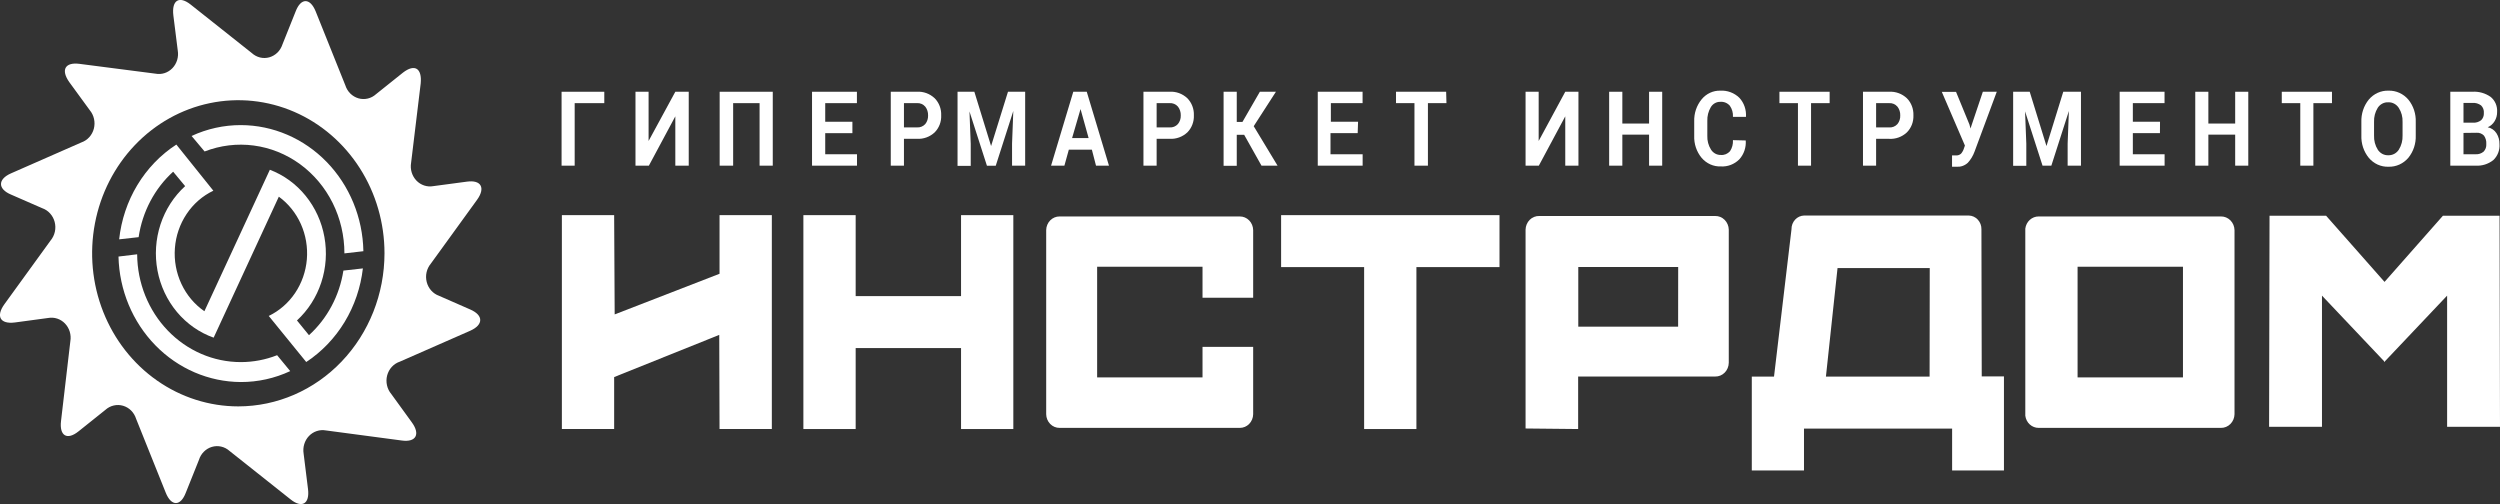
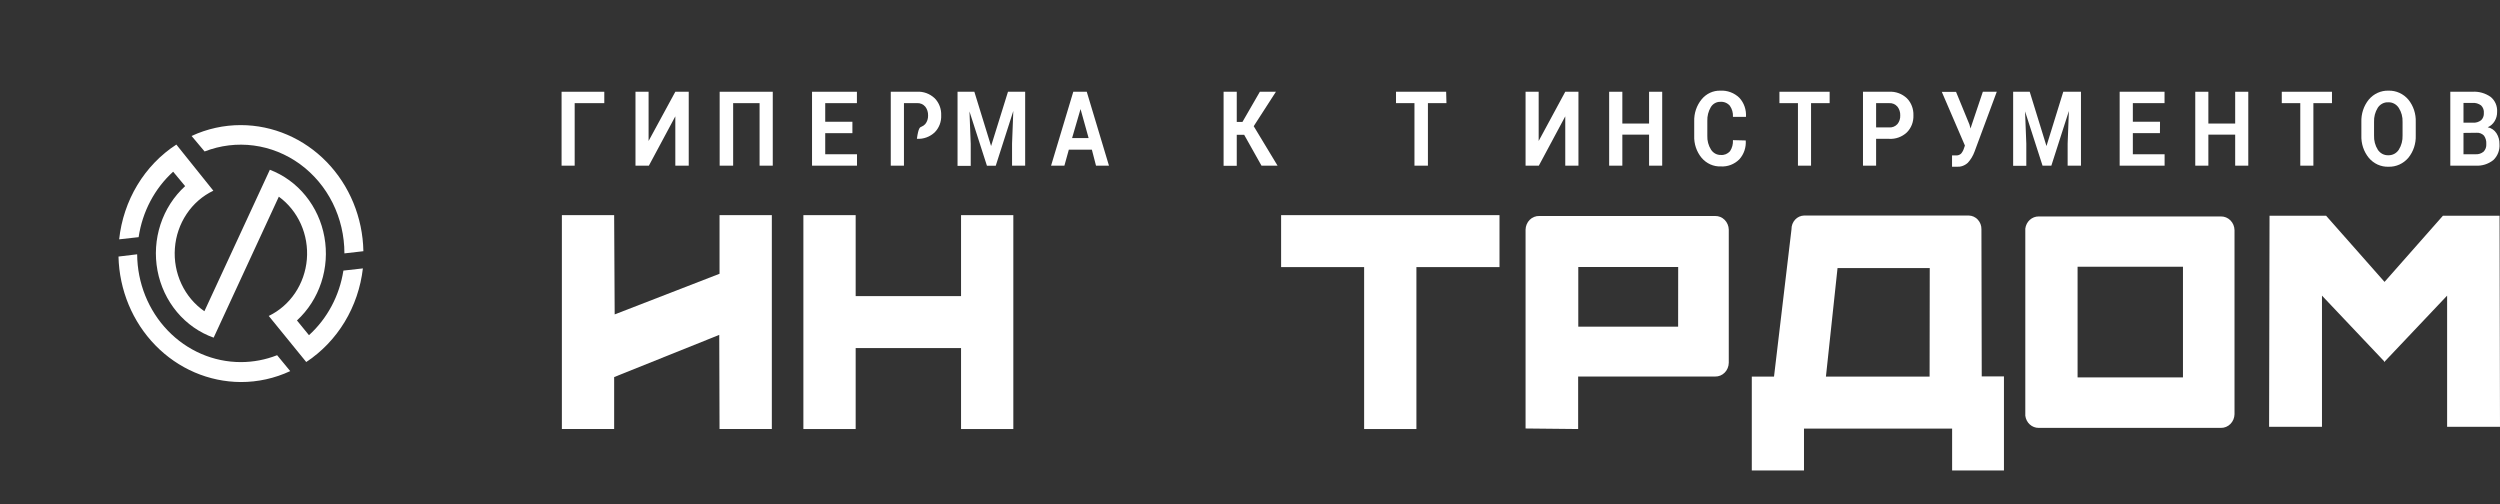
<svg xmlns="http://www.w3.org/2000/svg" width="124" height="25" viewBox="0 0 124 25" fill="none">
  <rect x="0" y="0" width="124" height="25" fill="#333333" stroke="none" />
  <g clip-path="url(#clip0)">
-     <path d="M23.328 15.352L21.775 14.671C21.627 14.619 21.495 14.529 21.388 14.41C21.282 14.291 21.205 14.147 21.165 13.989C21.125 13.832 21.122 13.666 21.157 13.508C21.193 13.349 21.265 13.202 21.367 13.079L23.663 9.909C24.089 9.317 23.865 8.913 23.163 9.009L21.492 9.232C21.341 9.26 21.186 9.249 21.041 9.201C20.895 9.153 20.762 9.069 20.654 8.956C20.546 8.842 20.465 8.703 20.419 8.551C20.373 8.398 20.363 8.236 20.39 8.078L20.867 4.135C20.937 3.385 20.57 3.154 19.989 3.601L18.652 4.67C18.534 4.777 18.393 4.852 18.24 4.888C18.088 4.924 17.929 4.92 17.779 4.877C17.628 4.833 17.49 4.752 17.376 4.639C17.263 4.527 17.178 4.387 17.128 4.231L15.659 0.569C15.383 -0.115 14.924 -0.115 14.663 0.569L14.009 2.204C13.959 2.358 13.874 2.497 13.76 2.609C13.646 2.72 13.508 2.8 13.358 2.843C13.208 2.885 13.05 2.888 12.898 2.851C12.747 2.814 12.606 2.738 12.489 2.631L9.458 0.227C8.896 -0.219 8.507 3.99945e-05 8.599 0.769L8.816 2.5C8.843 2.658 8.834 2.821 8.788 2.974C8.742 3.127 8.662 3.266 8.553 3.38C8.445 3.493 8.312 3.577 8.166 3.625C8.02 3.673 7.864 3.683 7.714 3.654L3.934 3.166C3.232 3.077 3.008 3.462 3.434 4.07L4.456 5.47C4.558 5.593 4.63 5.741 4.664 5.9C4.699 6.059 4.696 6.225 4.655 6.383C4.614 6.54 4.536 6.685 4.429 6.803C4.322 6.922 4.188 7.011 4.04 7.063L0.54 8.601C-0.114 8.89 -0.114 9.371 0.54 9.648L2.09 10.325C2.239 10.376 2.374 10.465 2.482 10.584C2.591 10.703 2.669 10.848 2.711 11.006C2.753 11.165 2.757 11.331 2.722 11.492C2.687 11.652 2.615 11.801 2.512 11.925L0.217 15.091C-0.209 15.683 -4.99235e-05 16.087 0.735 15.995L2.388 15.772C2.538 15.744 2.693 15.755 2.839 15.803C2.985 15.851 3.117 15.935 3.225 16.048C3.333 16.162 3.414 16.3 3.46 16.453C3.506 16.606 3.516 16.768 3.489 16.926L3.027 20.88C2.939 21.615 3.324 21.85 3.89 21.399L5.227 20.33C5.345 20.223 5.487 20.148 5.64 20.113C5.793 20.077 5.951 20.081 6.102 20.125C6.253 20.169 6.391 20.25 6.504 20.363C6.617 20.476 6.702 20.617 6.751 20.773L8.221 24.438C8.496 25.123 8.955 25.123 9.216 24.438L9.866 22.815C9.914 22.659 9.998 22.518 10.111 22.405C10.224 22.291 10.362 22.209 10.512 22.165C10.663 22.121 10.821 22.116 10.974 22.152C11.127 22.187 11.268 22.262 11.387 22.369L14.417 24.773C14.979 25.223 15.369 24.988 15.277 24.254L15.06 22.503C15.034 22.346 15.044 22.184 15.09 22.031C15.136 21.878 15.216 21.739 15.324 21.626C15.432 21.513 15.565 21.429 15.711 21.381C15.857 21.332 16.012 21.322 16.162 21.349L19.934 21.85C20.636 21.946 20.856 21.538 20.427 20.949L19.409 19.545C19.304 19.421 19.23 19.272 19.194 19.11C19.158 18.948 19.161 18.78 19.203 18.62C19.246 18.46 19.326 18.313 19.436 18.194C19.547 18.075 19.684 17.987 19.835 17.937L23.336 16.399C23.982 16.106 23.982 15.637 23.328 15.352ZM11.817 20.157C10.383 20.156 8.981 19.71 7.789 18.875C6.597 18.041 5.669 16.854 5.12 15.467C4.572 14.079 4.429 12.553 4.709 11.08C4.989 9.607 5.68 8.254 6.694 7.193C7.709 6.131 9.001 5.408 10.407 5.116C11.813 4.823 13.271 4.974 14.596 5.548C15.921 6.123 17.053 7.097 17.849 8.345C18.646 9.594 19.071 11.062 19.071 12.563C19.069 14.578 18.304 16.508 16.944 17.932C15.584 19.356 13.74 20.156 11.817 20.157Z" fill="white" />
    <path d="M11.945 6.205C11.103 6.204 10.271 6.387 9.502 6.744L10.148 7.513C10.927 7.21 11.763 7.109 12.587 7.218C13.411 7.327 14.197 7.644 14.879 8.14C15.56 8.637 16.117 9.299 16.501 10.07C16.884 10.841 17.084 11.698 17.083 12.568L18.024 12.46C17.993 10.792 17.339 9.203 16.203 8.033C15.066 6.864 13.538 6.208 11.945 6.205Z" fill="white" />
    <path d="M11.945 17.96C10.588 17.96 9.285 17.398 8.322 16.396C7.358 15.395 6.812 14.035 6.803 12.613L5.877 12.725C5.916 14.385 6.572 15.964 7.705 17.126C8.838 18.289 10.359 18.942 11.945 18.949C12.789 18.951 13.624 18.766 14.395 18.407L13.745 17.618C13.169 17.844 12.56 17.96 11.945 17.96Z" fill="white" />
    <path d="M15.325 16.625L14.729 15.894C15.28 15.388 15.695 14.74 15.934 14.014C16.173 13.289 16.227 12.51 16.091 11.756C15.956 11.002 15.635 10.298 15.16 9.713C14.686 9.128 14.074 8.682 13.385 8.42L10.138 15.437C9.649 15.1 9.256 14.633 8.999 14.083C8.741 13.533 8.629 12.921 8.675 12.31C8.72 11.7 8.921 11.113 9.257 10.612C9.592 10.11 10.05 9.712 10.582 9.459L8.746 7.17C7.964 7.678 7.303 8.365 6.812 9.179C6.321 9.993 6.013 10.914 5.91 11.871L6.876 11.763C7.062 10.503 7.668 9.352 8.588 8.516L9.183 9.232C8.623 9.742 8.201 10.397 7.96 11.132C7.719 11.868 7.668 12.656 7.811 13.419C7.955 14.181 8.288 14.891 8.777 15.476C9.266 16.06 9.894 16.499 10.597 16.748L13.83 9.755C14.303 10.099 14.68 10.568 14.924 11.114C15.168 11.66 15.27 12.264 15.22 12.865C15.169 13.466 14.967 14.042 14.636 14.534C14.304 15.027 13.853 15.419 13.33 15.671L15.189 17.956C15.957 17.45 16.609 16.771 17.095 15.967C17.581 15.164 17.89 14.257 17.999 13.313L17.033 13.421C16.839 14.665 16.235 15.8 15.325 16.625Z" fill="white" />
    <path d="M29.973 5.116H28.504V8.217H27.854V4.551H29.973V5.116Z" fill="white" />
    <path d="M33.496 4.551H34.161V8.217H33.496V5.77L32.184 8.217H31.52V4.551H32.17V6.993L33.496 4.551Z" fill="white" />
    <path d="M38.329 8.217H37.675V5.116H36.364V8.217H35.695V4.551H38.329V8.217Z" fill="white" />
    <path d="M42.279 6.605H40.931V7.651H42.507V8.217H40.277V4.551H42.503V5.116H40.931V6.039H42.279V6.605Z" fill="white" />
-     <path d="M44.836 6.885V8.216H44.182V4.55H45.478C45.638 4.54 45.799 4.564 45.95 4.619C46.101 4.675 46.24 4.761 46.36 4.873C46.468 4.982 46.552 5.114 46.608 5.26C46.664 5.406 46.689 5.562 46.683 5.719C46.69 5.876 46.665 6.033 46.609 6.179C46.553 6.325 46.468 6.457 46.36 6.566C46.24 6.677 46.101 6.763 45.95 6.817C45.798 6.872 45.638 6.895 45.478 6.885H44.836ZM44.836 6.319H45.478C45.555 6.325 45.632 6.314 45.703 6.285C45.775 6.256 45.84 6.212 45.893 6.154C45.989 6.035 46.038 5.883 46.033 5.727C46.038 5.568 45.989 5.412 45.893 5.289C45.841 5.229 45.777 5.182 45.705 5.152C45.633 5.122 45.556 5.109 45.478 5.115H44.836V6.319Z" fill="white" />
+     <path d="M44.836 6.885V8.216H44.182V4.55H45.478C45.638 4.54 45.799 4.564 45.95 4.619C46.101 4.675 46.24 4.761 46.36 4.873C46.468 4.982 46.552 5.114 46.608 5.26C46.664 5.406 46.689 5.562 46.683 5.719C46.69 5.876 46.665 6.033 46.609 6.179C46.553 6.325 46.468 6.457 46.36 6.566C46.24 6.677 46.101 6.763 45.95 6.817C45.798 6.872 45.638 6.895 45.478 6.885H44.836ZH45.478C45.555 6.325 45.632 6.314 45.703 6.285C45.775 6.256 45.84 6.212 45.893 6.154C45.989 6.035 46.038 5.883 46.033 5.727C46.038 5.568 45.989 5.412 45.893 5.289C45.841 5.229 45.777 5.182 45.705 5.152C45.633 5.122 45.556 5.109 45.478 5.115H44.836V6.319Z" fill="white" />
    <path d="M48.328 4.551L49.158 7.244L49.996 4.551H50.848V8.217H50.198V7.124L50.26 5.505L49.389 8.221H48.952L48.086 5.528L48.148 7.136V8.228H47.494V4.551H48.328Z" fill="white" />
    <path d="M54.157 7.424H53.014L52.794 8.217H52.133L53.235 4.551H53.903L55.005 8.217H54.362L54.157 7.424ZM53.176 6.847H53.995L53.595 5.409L53.176 6.847Z" fill="white" />
-     <path d="M57.369 6.885V8.216H56.715V4.55H58.011C58.172 4.54 58.332 4.564 58.483 4.619C58.634 4.675 58.774 4.761 58.893 4.873C59 4.983 59.085 5.115 59.14 5.26C59.196 5.406 59.222 5.562 59.216 5.719C59.223 5.876 59.197 6.033 59.141 6.179C59.086 6.325 59.001 6.457 58.893 6.566C58.773 6.677 58.634 6.763 58.483 6.817C58.331 6.872 58.171 6.895 58.011 6.885H57.369ZM57.369 6.319H58.011C58.087 6.326 58.164 6.314 58.235 6.285C58.306 6.257 58.37 6.212 58.423 6.154C58.521 6.036 58.572 5.883 58.566 5.727C58.572 5.568 58.522 5.412 58.427 5.289C58.374 5.229 58.31 5.182 58.238 5.152C58.166 5.122 58.089 5.11 58.011 5.115H57.369V6.319Z" fill="white" />
    <path d="M61.711 6.686H61.343V8.224H60.69V4.551H61.343V6.047H61.626L62.489 4.551H63.286L62.184 6.259L63.367 8.217H62.57L61.711 6.686Z" fill="white" />
-     <path d="M67.341 6.605H65.993V7.651H67.587V8.217H65.361V4.551H67.584V5.116H66.011V6.039H67.36L67.341 6.605Z" fill="white" />
    <path d="M71.744 5.116H70.825V8.217H70.157V5.116H69.242V4.551H71.729L71.744 5.116Z" fill="white" />
    <path d="M77.637 4.551H78.291V8.217H77.637V5.77L76.326 8.217H75.668V4.551H76.318V6.993L77.637 4.551Z" fill="white" />
    <path d="M82.445 8.217H81.794V6.678H80.468V8.217H79.814V4.551H80.468V6.128H81.794V4.551H82.445V8.217Z" fill="white" />
    <path d="M86.589 6.967C86.601 7.138 86.579 7.31 86.524 7.472C86.469 7.633 86.382 7.781 86.269 7.905C86.148 8.026 86.004 8.118 85.847 8.179C85.689 8.239 85.522 8.265 85.355 8.255C85.175 8.262 84.997 8.228 84.832 8.154C84.667 8.08 84.519 7.969 84.4 7.829C84.148 7.526 84.017 7.133 84.033 6.732V6.021C84.02 5.621 84.151 5.231 84.4 4.928C84.514 4.788 84.657 4.677 84.818 4.602C84.979 4.527 85.153 4.492 85.329 4.497C85.5 4.487 85.671 4.513 85.833 4.573C85.995 4.633 86.143 4.726 86.269 4.847C86.386 4.972 86.475 5.121 86.532 5.285C86.589 5.449 86.612 5.624 86.6 5.797H85.954C85.967 5.599 85.912 5.403 85.799 5.243C85.739 5.175 85.665 5.123 85.582 5.089C85.499 5.056 85.41 5.043 85.322 5.051C85.229 5.049 85.137 5.073 85.055 5.119C84.973 5.166 84.904 5.234 84.855 5.317C84.734 5.522 84.674 5.76 84.683 6.001V6.732C84.673 6.976 84.737 7.217 84.866 7.421C84.919 7.505 84.992 7.573 85.078 7.62C85.163 7.666 85.259 7.689 85.355 7.686C85.439 7.693 85.523 7.68 85.601 7.648C85.679 7.616 85.749 7.566 85.807 7.502C85.915 7.341 85.966 7.147 85.954 6.951L86.589 6.967Z" fill="white" />
    <path d="M90.75 5.116H89.828V8.217H89.178V5.116H88.26V4.551H90.75V5.116Z" fill="white" />
    <path d="M93.055 6.886V8.217H92.404V4.551H93.701C94.024 4.532 94.341 4.648 94.582 4.874C94.69 4.983 94.774 5.115 94.83 5.261C94.885 5.407 94.911 5.563 94.906 5.72C94.912 5.877 94.886 6.034 94.831 6.18C94.775 6.325 94.69 6.457 94.582 6.566C94.341 6.791 94.024 6.906 93.701 6.886H93.055ZM93.055 6.32H93.701C93.777 6.326 93.853 6.315 93.924 6.286C93.996 6.257 94.06 6.213 94.112 6.155C94.209 6.036 94.259 5.884 94.252 5.728C94.259 5.569 94.209 5.412 94.112 5.289C94.061 5.23 93.997 5.183 93.926 5.153C93.855 5.123 93.778 5.11 93.701 5.116H93.055V6.32Z" fill="white" />
    <path d="M97.685 6.178L97.736 6.374L98.349 4.551H99.04L97.938 7.52C97.863 7.727 97.75 7.915 97.604 8.074C97.529 8.143 97.441 8.196 97.347 8.23C97.252 8.264 97.152 8.277 97.053 8.271H96.928H96.821V7.709H96.906H96.998C97.094 7.719 97.191 7.689 97.266 7.624C97.333 7.547 97.383 7.455 97.413 7.355L97.46 7.22L96.314 4.558H97.02L97.685 6.178Z" fill="white" />
    <path d="M100.674 4.551L101.505 7.244L102.338 4.551H103.216V8.217H102.555V7.124L102.617 5.505L101.747 8.217H101.31L100.443 5.524L100.505 7.132V8.224H99.852V4.551H100.674Z" fill="white" />
    <path d="M107.133 6.605H105.789V7.651H107.364V8.217H105.135V4.551H107.361V5.116H105.789V6.039H107.137L107.133 6.605Z" fill="white" />
    <path d="M111.515 8.217H110.865V6.678H109.535V8.217H108.885V4.551H109.535V6.128H110.865V4.551H111.515V8.217Z" fill="white" />
    <path d="M115.666 5.116H114.744V8.217H114.094V5.116H113.176V4.551H115.666V5.116Z" fill="white" />
    <path d="M119.821 6.712C119.837 7.12 119.706 7.518 119.453 7.828C119.33 7.972 119.178 8.086 119.008 8.163C118.838 8.239 118.654 8.276 118.469 8.27C118.285 8.277 118.102 8.24 117.933 8.164C117.764 8.087 117.613 7.973 117.492 7.828C117.239 7.518 117.108 7.12 117.124 6.712V6.055C117.109 5.648 117.24 5.249 117.492 4.939C117.614 4.795 117.764 4.68 117.933 4.604C118.102 4.527 118.285 4.491 118.469 4.497C118.654 4.491 118.838 4.528 119.008 4.604C119.178 4.68 119.33 4.795 119.453 4.939C119.706 5.249 119.837 5.647 119.821 6.055V6.712ZM119.167 6.051C119.178 5.801 119.111 5.554 118.976 5.347C118.918 5.259 118.84 5.188 118.749 5.14C118.657 5.092 118.556 5.069 118.454 5.074C118.353 5.069 118.252 5.092 118.161 5.14C118.071 5.188 117.993 5.259 117.936 5.347C117.807 5.556 117.742 5.802 117.753 6.051V6.716C117.742 6.968 117.807 7.217 117.94 7.428C117.997 7.515 118.075 7.586 118.166 7.634C118.256 7.681 118.357 7.704 118.458 7.701C118.56 7.704 118.66 7.681 118.752 7.634C118.843 7.586 118.921 7.515 118.979 7.428C119.112 7.217 119.177 6.968 119.167 6.716V6.051Z" fill="white" />
    <path d="M121.535 8.216V4.55H122.637C122.954 4.531 123.269 4.62 123.533 4.804C123.642 4.891 123.729 5.006 123.786 5.137C123.842 5.267 123.866 5.411 123.857 5.554C123.859 5.715 123.817 5.873 123.735 6.008C123.654 6.145 123.533 6.251 123.39 6.312C123.478 6.329 123.563 6.364 123.638 6.416C123.713 6.467 123.777 6.534 123.827 6.612C123.927 6.771 123.979 6.957 123.974 7.147C123.985 7.296 123.962 7.445 123.909 7.583C123.855 7.721 123.772 7.844 123.666 7.943C123.414 8.14 123.105 8.237 122.791 8.216H121.535ZM122.189 6.085H122.659C122.802 6.096 122.943 6.053 123.06 5.966C123.107 5.922 123.144 5.867 123.168 5.806C123.192 5.745 123.203 5.678 123.199 5.612C123.206 5.541 123.197 5.469 123.173 5.402C123.149 5.336 123.11 5.276 123.06 5.227C122.935 5.136 122.785 5.093 122.633 5.104H122.189V6.085ZM122.189 6.593V7.651H122.788C122.93 7.661 123.071 7.616 123.184 7.524C123.233 7.474 123.27 7.414 123.294 7.348C123.317 7.281 123.326 7.21 123.32 7.139C123.33 6.992 123.29 6.846 123.206 6.728C123.158 6.678 123.101 6.639 123.038 6.615C122.974 6.59 122.907 6.58 122.839 6.585L122.189 6.593Z" fill="white" />
    <path d="M35.689 13.579L30.488 15.595L30.462 10.671H27.869V21.28H30.462V18.703L35.675 16.61L35.689 21.28H38.283V10.671H35.689V13.579Z" fill="white" />
    <path d="M47.668 14.687H42.441V10.671H39.848V21.28H42.441V17.264H47.668V21.28H50.261V10.671H47.668V14.687Z" fill="white" />
    <path d="M63.543 13.248H67.661V21.28H70.254V13.248H74.375V10.671H63.543V13.248Z" fill="white" />
-     <path d="M61.492 10.736H52.556C52.382 10.734 52.214 10.804 52.09 10.931C51.965 11.058 51.894 11.231 51.891 11.413V20.546C51.894 20.727 51.965 20.901 52.09 21.028C52.214 21.155 52.382 21.225 52.556 21.223H61.492C61.666 21.225 61.834 21.155 61.958 21.028C62.083 20.901 62.154 20.727 62.157 20.546V17.203H59.645V18.718H54.418V13.229H59.645V14.768H62.157V11.413C62.154 11.231 62.083 11.058 61.958 10.931C61.834 10.804 61.666 10.734 61.492 10.736Z" fill="white" />
    <path d="M85.071 10.713H76.351C76.264 10.71 76.177 10.725 76.095 10.758C76.013 10.79 75.938 10.839 75.875 10.902C75.811 10.965 75.76 11.041 75.725 11.125C75.689 11.208 75.67 11.299 75.668 11.39V21.253L78.276 21.28V18.676H85.071C85.159 18.678 85.245 18.662 85.326 18.629C85.408 18.596 85.482 18.546 85.544 18.483C85.607 18.419 85.658 18.344 85.692 18.26C85.727 18.177 85.746 18.086 85.747 17.995V11.39C85.745 11.299 85.726 11.21 85.691 11.127C85.656 11.043 85.606 10.968 85.543 10.905C85.481 10.842 85.406 10.793 85.326 10.76C85.245 10.727 85.158 10.711 85.071 10.713ZM83.235 16.203H78.283V13.244H83.238L83.235 16.203Z" fill="white" />
    <path d="M124 21.168L123.978 10.701H121.168L118.273 13.982L115.375 10.701H112.569L112.547 21.168H115.17V14.663L118.259 17.925V17.96L118.273 17.945L118.288 17.96V17.925L121.377 14.663V21.168H124Z" fill="white" />
    <path d="M110.16 10.736H101.116C100.955 10.735 100.798 10.796 100.676 10.907C100.554 11.018 100.476 11.172 100.455 11.34V20.619C100.476 20.787 100.554 20.941 100.676 21.052C100.798 21.163 100.955 21.224 101.116 21.223H110.16C110.334 21.226 110.503 21.156 110.629 21.029C110.755 20.902 110.828 20.729 110.832 20.546V11.414C110.828 11.23 110.755 11.056 110.629 10.93C110.503 10.803 110.334 10.733 110.16 10.736ZM108.275 18.718H103.048V13.229H108.275V18.718Z" fill="white" />
    <path d="M98.279 11.371C98.281 11.283 98.266 11.196 98.235 11.114C98.204 11.033 98.158 10.958 98.1 10.895C98.042 10.831 97.972 10.781 97.895 10.746C97.818 10.711 97.735 10.692 97.651 10.69H89.486C89.402 10.692 89.319 10.711 89.242 10.746C89.165 10.781 89.095 10.831 89.037 10.895C88.979 10.958 88.933 11.033 88.902 11.114C88.871 11.196 88.856 11.283 88.858 11.371L87.991 18.68H86.889V23.335H89.478V21.257H96.825V23.335H99.396V18.669H98.294L98.279 11.371ZM95.708 18.68H90.566L91.142 13.295H95.715L95.708 18.68Z" fill="white" />
  </g>
  <defs>
    <clipPath id="clip0">
      <rect width="124" height="25" fill="white" />
    </clipPath>
  </defs>
</svg>